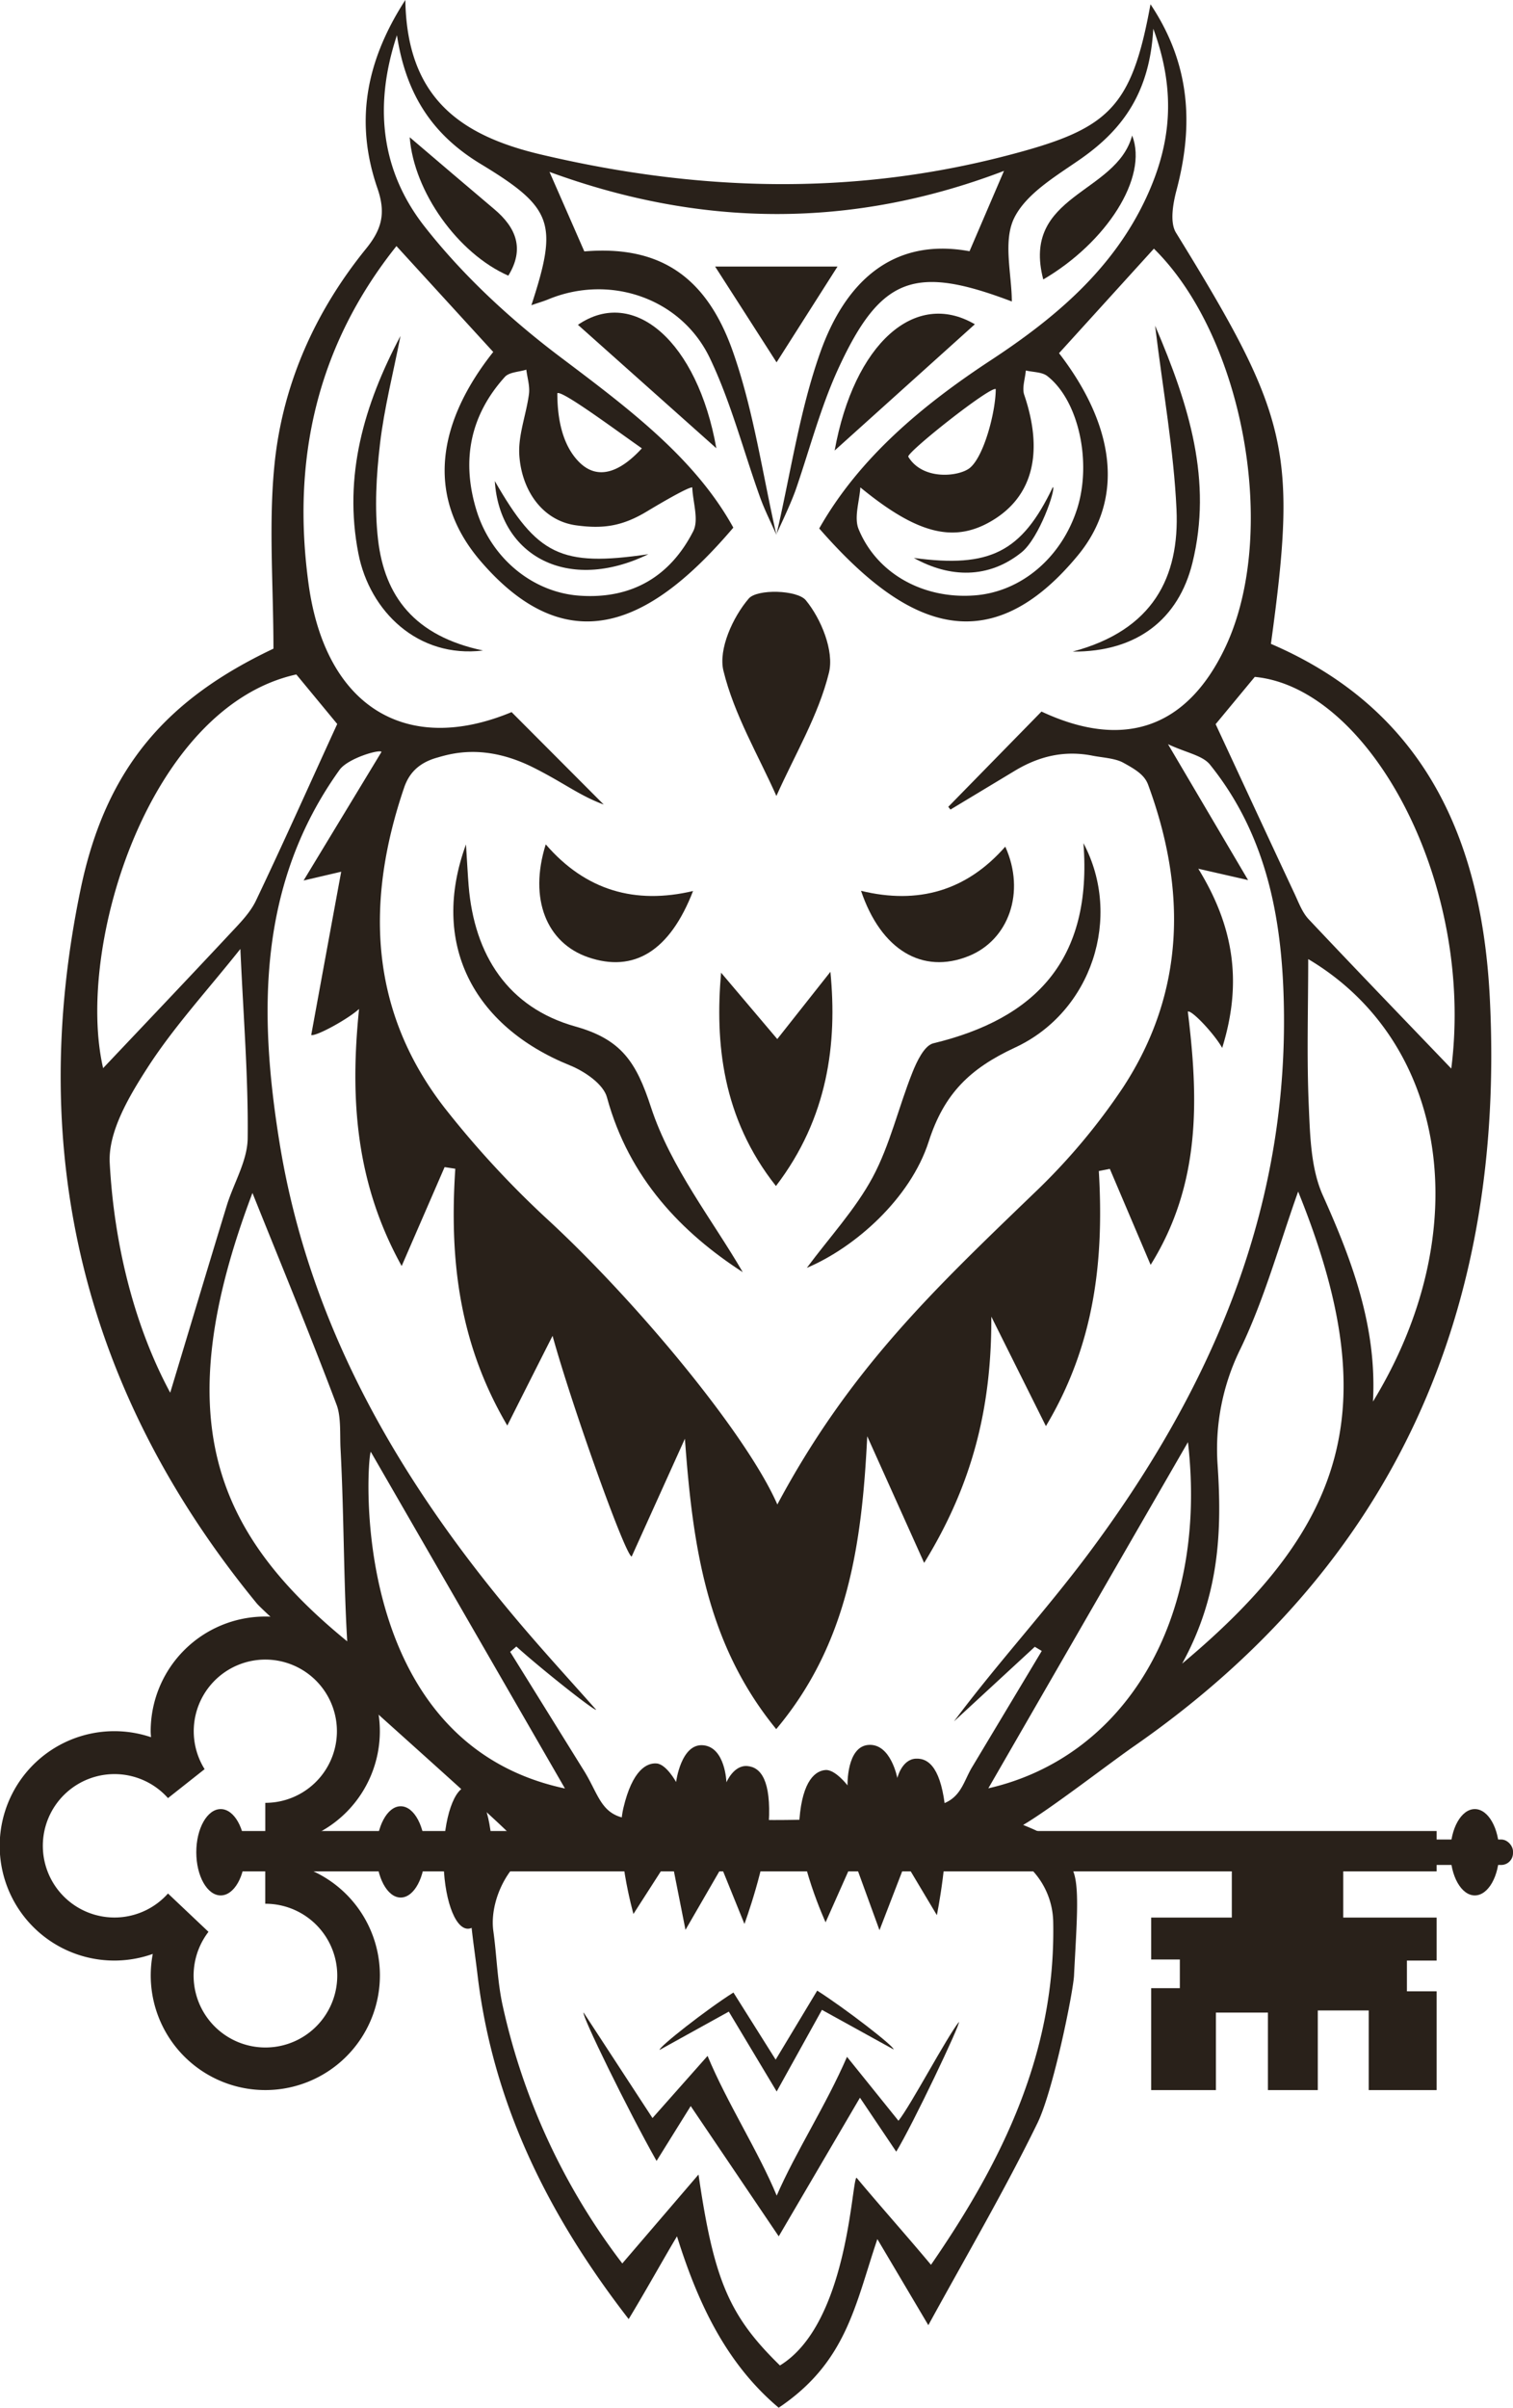
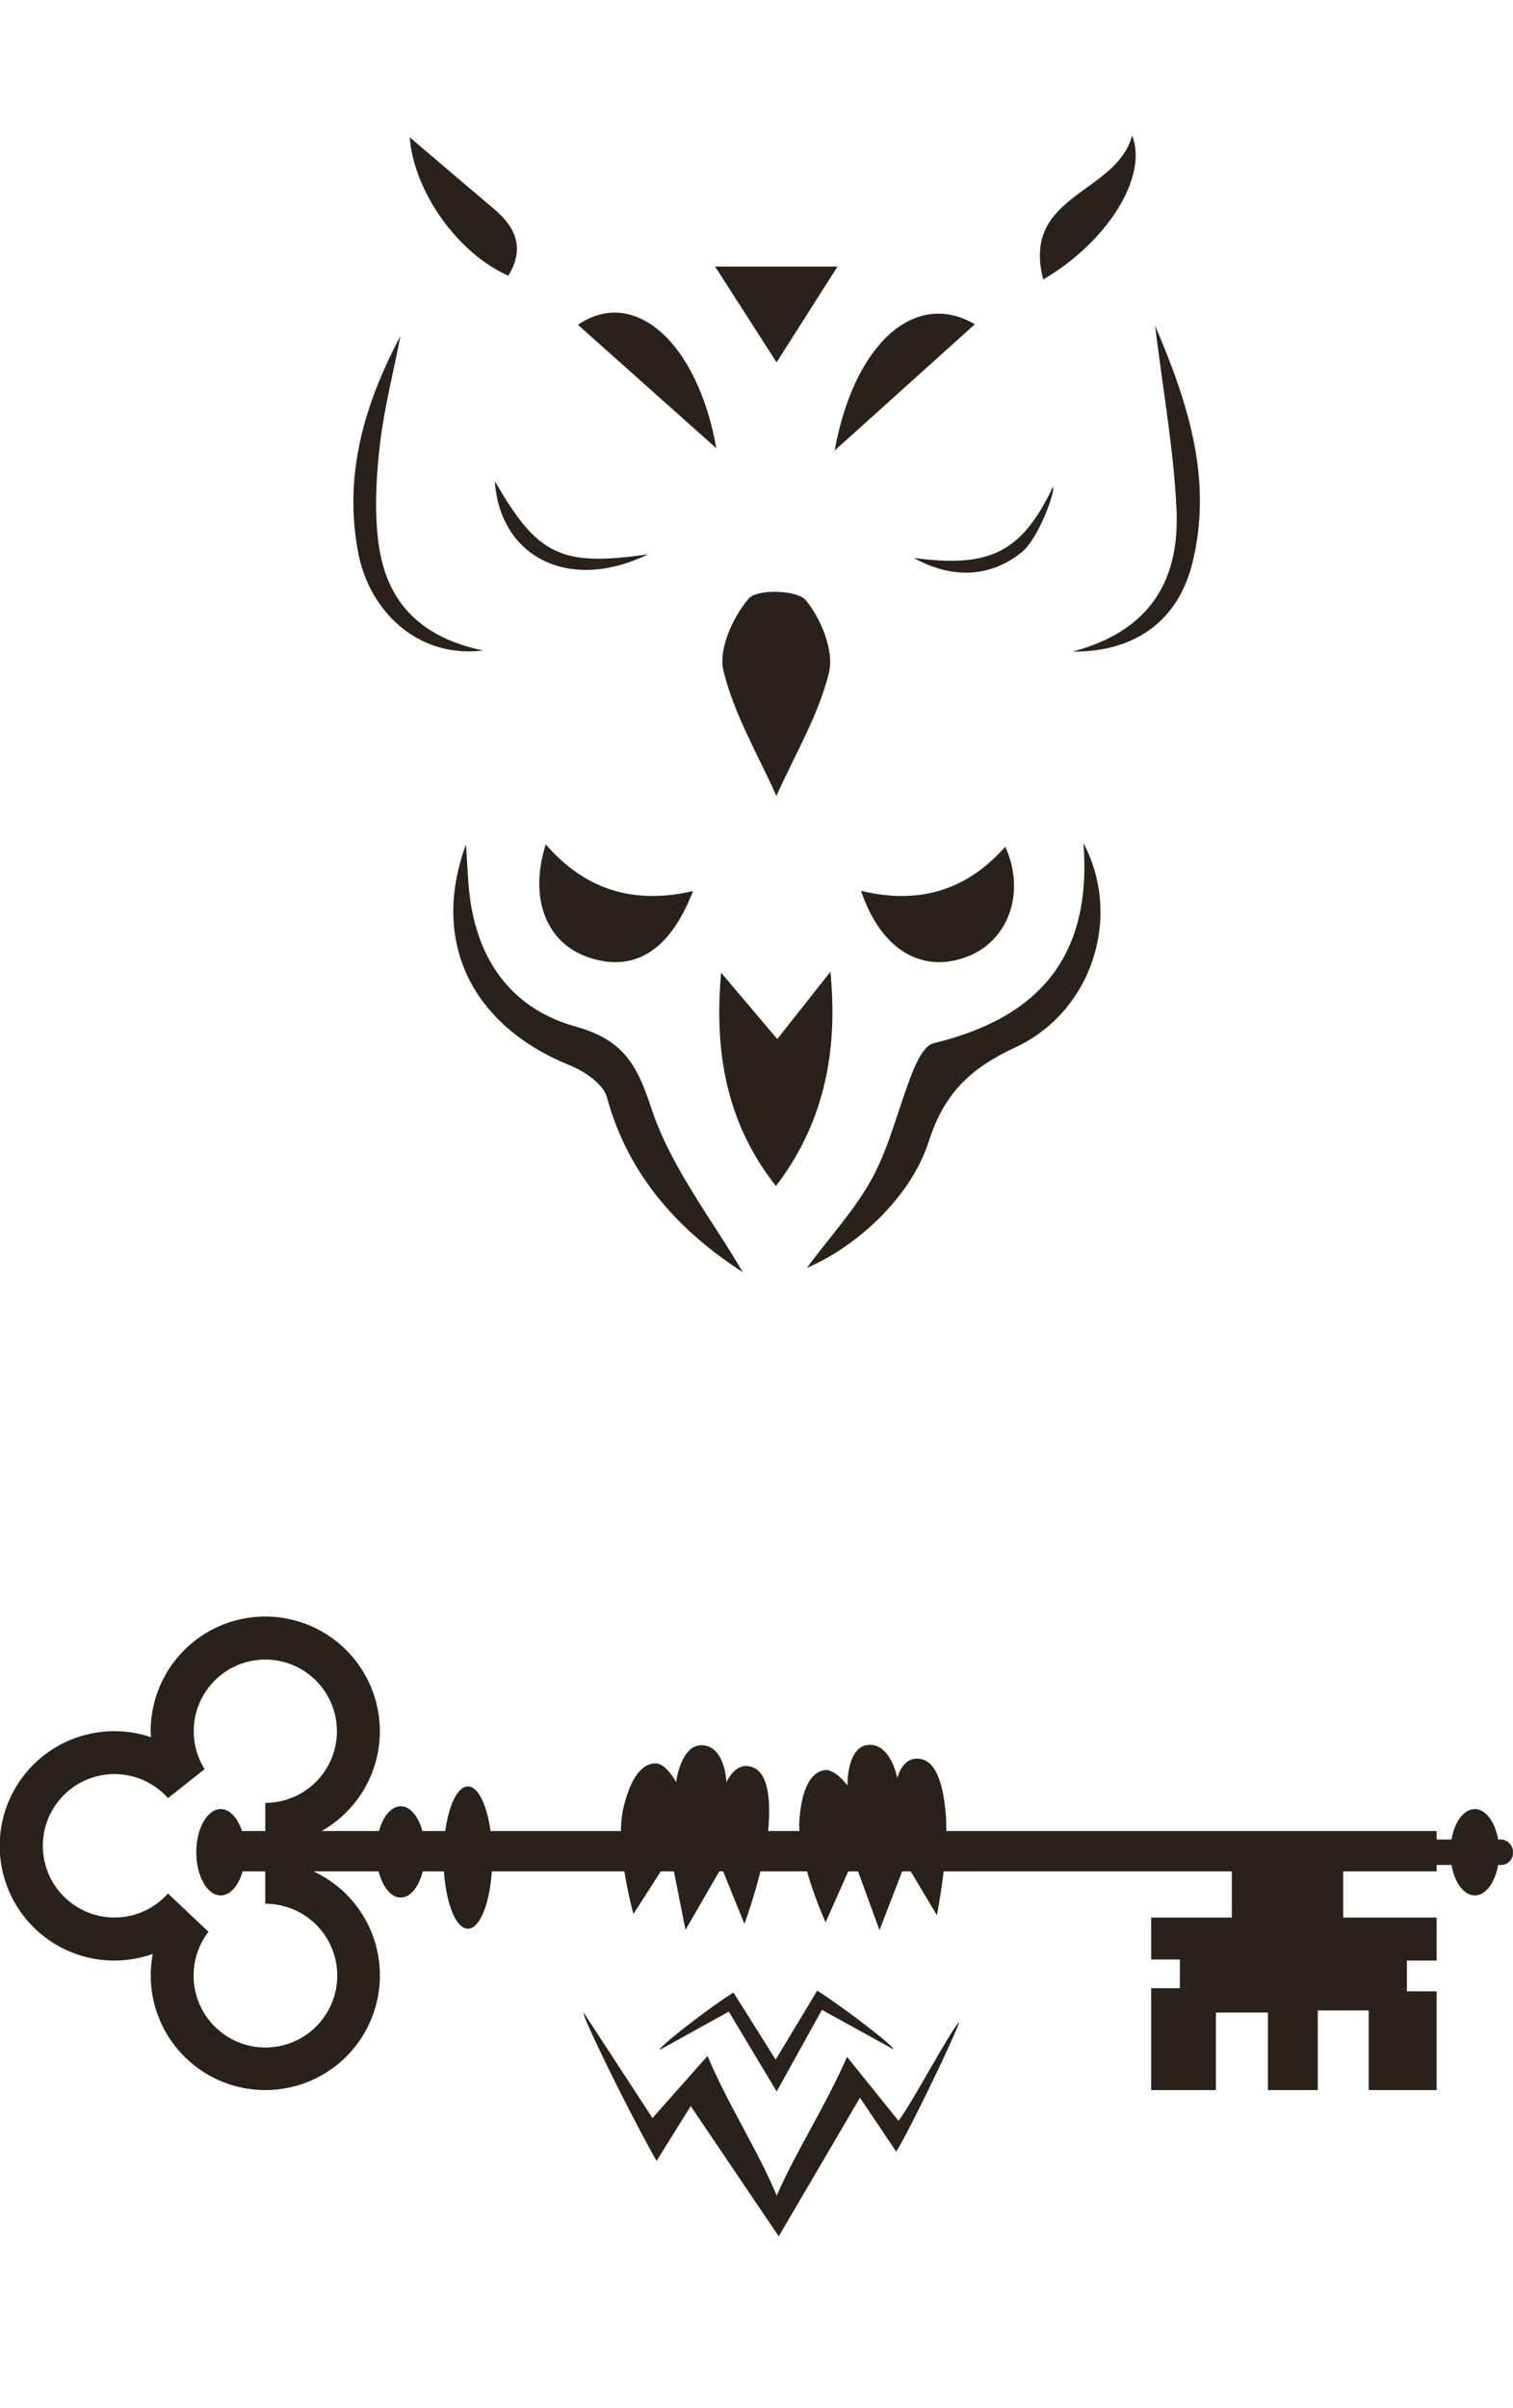
<svg xmlns="http://www.w3.org/2000/svg" id="Слой_1" data-name="Слой 1" viewBox="0 0 434.57 691.06">
  <defs>
    <style>.cls-1{fill:#29211a;}</style>
  </defs>
  <title>сова</title>
-   <path class="cls-1" d="M308.5,566.67c0,3.8-5.83,33.07-10.52,42.7-9.27,19-20,37.31-31.34,58L252,642.66c-6.42,19-8.86,35.32-28.34,48.4-15.07-12.68-23.21-30-29.21-49.19-3.08,5.07-9.22,16.1-13.88,23.75-23.14-29.85-39-61.83-43.41-98.78-2.4-20.11-5.94-31.39,9.47-40.19-3.85-4.44-69.71-62.57-72.9-66.47C24.3,399.92,7.35,331.24,23.15,255.24c7.33-35.28,25.19-54.76,55.39-69.06,0-18.43-1.45-36.05.35-53.32C81.28,110,90.6,89.3,105.14,71.38c4.53-5.58,5.74-10.17,3.28-17.3-6.24-18.07-4-35.53,8-54.08.45,27.87,15.51,38.8,38.83,44.32,44.82,10.59,89.09,12,133.93.34,29.13-7.56,35.77-13.24,41.27-43.44C342,18.5,342.85,36.09,337.89,54.71c-1,3.84-1.92,9.16-.11,12.09,32.46,52.65,34.87,62.51,27.26,118,44.62,19.17,60.61,56.84,62.87,101.67C432.42,375.93,400.79,448.92,326,501c-7.24,5-24.16,18.13-32.13,22.79,11,4.47,11,6.07,14,12.47C310.22,540.46,309.3,551.06,308.5,566.67ZM223,153.53c-1.57-3.6-3.37-7.12-4.69-10.8-4.78-13.31-8.33-27.17-14.39-39.88-8.23-17.28-28.74-24.25-46.42-16.94-1.43.59-2.9,1-4.87,1.69,7.7-23.54,6.24-27.95-14.62-40.57-13.18-8-21.31-19.19-24-36.93-7.18,21.66-3.8,40,8,55,11,14,24.6,26.58,38.88,37.34,19.43,14.65,38.65,28.92,49.74,49-21.64,25.4-45.92,40.53-72.5,9.72-16.87-19.55-11.47-41.23,3.54-60.14-9.58-10.46-18.64-20.38-27.8-30.39-23,28.82-30.11,61.51-25.24,97,4.9,35.65,28.39,49.2,58.31,36.76l26.46,26.53c-7.09-2.63-11.39-6.21-20.24-10.64-14.17-7.09-24-3.85-27.77-2.78-6,1.73-8.23,5.36-9.34,8.63-11,32.32-10.14,63.69,11.56,91.73A272.67,272.67,0,0,0,158,350.67c25.53,23.71,56.51,61.13,65.27,81.14,20.85-39,45.28-61.91,73.68-89.29a179.16,179.16,0,0,0,25.64-30.45c17.88-27.36,18.24-56.87,7.17-86.86-1-2.69-3.34-4.23-7.19-6.33-2.35-1.29-6.32-1.47-8.85-2-8-1.55-15.23.13-22.23,4.34L273,232.36l-.63-.79,26.77-27.34c23.4,10.94,41.72,5,52.83-18.51,15.47-32.82,5.24-89-20.54-114.35l-27.25,30c15.9,20.63,19,41.55,5.44,58-27.22,33-51.73,18.12-74.32-7.69,11.47-20.23,29.57-35.38,49.66-48.53C303.4,91,319.91,77,329.37,56.43,336,42,338.16,26.94,331.25,8.24c-1,18.15-8.65,28.74-20.49,37.12-7.11,5-15.87,10-19.44,17.17-3.31,6.69-.7,16.3-.7,24C262.85,76,253,79.24,240.75,105.87c-5,10.91-8.1,22.71-12,34.13-1.8,5.31-6.08,13.74-5.75,13.5,4.09-17.56,6.65-35.67,12.67-52.54C242.64,81.46,256,68,278.47,72.11l9.9-23.06c-44.06,16.8-87.34,16.11-130.54.29,3.67,8.36,6.83,15.56,10,22.82,20.81-1.72,34.81,6.37,42.68,28.77C216.46,117.84,219,136,223,153.53Zm-38.66,368.6c7.88.43,33.33.23,36.68.25,29,.15,46.82-3.93,46.82-3.93,8.21-1.21,8.59-6.79,11.52-11.5l19.86-33.1-2-1.19L274,494.08c12.34-16.53,26.23-31.59,38.45-47.91,34.36-45.9,56.86-96.47,56.34-155.07-.23-25.75-4.42-50.76-21.25-71.63-2.14-2.66-6.71-3.37-12.06-5.87l23,39-14.3-3.26c10.11,16.46,12.76,32.46,6.86,51.43-2.23-4-8.82-11-9.87-10.42,3.06,24.89,3.85,49.4-10.68,72.69l-11.72-27.55-3.16.62c1.48,25.24-1.05,49.56-15.2,73.21l-15.68-31.42c.12,26.33-5.54,48.33-19.29,70.68l-16.35-36.35c-1.52,31.23-5.67,59.7-26.14,84.06-20.17-24.65-24-53-26.23-83.35l-15.28,33.8c-1.74,0-17.11-43-22.73-63.33-3.64,7.18-8,15.8-13,25.75-14.2-24.11-16.59-48.47-14.94-73.71l-3.07-.47c-3.93,9.06-7.87,18.11-12.33,28.39-13.22-23.85-14.88-48-12.24-73.78-3.23,2.95-12.39,7.94-13.74,7.47Q93.67,273.66,98,250.2L87.2,252.72l22.38-36.92C109,215,99.86,217.66,97.5,221c-23.43,32.68-23.23,69.7-17.23,106.86C89,382,116.13,427.39,151.41,468.39c6.5,7.55,13.21,14.9,19.83,22.35-.47.41-15.76-11.69-22.93-18.16l-1.78,1.53,20.86,33.58C172.64,515.84,172.44,522.65,184.38,522.13Zm36.07,7.24c-4.52,0-49.69-1.12-58.18-.12-13.41-1.25-22,14.45-20.53,25,1,7.16,1.14,14.51,2.71,21.54a188.26,188.26,0,0,0,34.33,73.86l21.89-25.52c4.4,30.24,8.78,40.56,23.39,54.8,19.68-12,20.55-53.39,22-53.89,6.56,7.88,14.21,16.42,21.38,25,20.51-29.7,35.8-60.85,35.11-98.24A22.25,22.25,0,0,0,291.79,533C276.6,524,254.24,528.26,220.45,529.37ZM85.11,193.58c-42.35,9.34-63.54,78.28-55.49,113,11.43-12.08,24.06-25.35,36.57-38.73,2.71-2.9,5.67-5.87,7.34-9.38,7.82-16.39,15.23-33,23.33-50.67Zm264.05,14.27c8.23,17.69,15.42,33.21,22.68,48.7,1.17,2.51,2.19,5.3,4,7.25,13.84,14.69,27.86,29.2,41,42.9,6.83-53.72-23.69-109.32-56.44-112.42ZM372.86,342c-5.33,14.92-9.59,30.57-16.48,44.95a65,65,0,0,0-6.65,33.6c1.25,18.77.58,37.36-10.19,56.94C387.36,437.51,397.69,403.32,372.86,342ZM99.73,471.1c-1.06-17.81-.91-36.25-1.92-55.3-.21-4,.19-9.1-1.12-12.57-7.76-20.56-16.17-40.88-24.18-60.83C48.12,406.82,61.35,439.79,99.73,471.1ZM48.89,399.73C54.13,382.4,59.58,364.18,65.14,346c2-6.47,5.94-12.85,6-19.3.2-17.31-1.22-34.65-2.1-54.33-9.51,11.94-19,22.24-26.53,33.86-5.32,8.24-11.43,18.45-11,27.45C32.78,357.6,38.75,380.93,48.89,399.73Zm345.46,2.55c29.89-48.93,21.6-103.15-18.6-127,0,14.19-.45,28.27.17,42.3.37,8.58.62,17.87,4,25.45C388.45,362,395.52,381,394.35,402.28Zm-110.47,111c38.89-8.88,63.23-47.89,57.33-99.36C320.55,449.7,301.61,482.54,283.88,513.27ZM106.51,416.71c-1,.52-7.7,83.13,55.76,96.62L135,466.07Zm140.6-276.82c-.25,4-1.87,8.64-.49,12,5.32,12.89,18.75,20.12,33.32,19,13.38-1,25-10.87,29.47-24.95,4.22-13.41.39-31-8.59-38-1.54-1.2-4.09-1.1-6.18-1.6-.19,2.35-1.14,5-.45,7,5.62,16.56,2.46,29.22-9.38,36.18C273.84,156,263.23,153.11,247.11,139.89Zm-48.27,0c-1.15-.1-8.73,4.31-13,6.88-7.16,4.32-12.69,5.07-20.44,4-9.66-1.37-15.59-10.08-16.24-20.14-.37-5.75,2-11.65,2.77-17.53.3-2.27-.48-4.67-.76-7-2.09.67-4.9.68-6.17,2.09-10,11.08-12.5,24-8.17,38.2,4.24,13.9,16.26,23.71,29.76,24.59,14.88,1,25.89-5.53,32.51-18.48C200.79,149.21,199,144.16,198.84,139.92ZM286,111.67c-1.65-.79-25.4,18-25.13,19.41,4.2,6.95,14.71,5.7,17.72,3.2C282.67,130.89,286,118.07,286,111.67Zm-101.66,17c-7.6-5.31-22.87-16.67-24.26-15.82,0,10,2.65,16.16,6.27,19.78C171.59,137.88,177.94,135.69,184.35,128.69Z" />
  <path class="cls-1" d="M213.34,365.14c-17.42-11.27-32.66-26.87-39-50.16-1-3.8-6.41-7.48-10.6-9.18-28-11.3-40.24-35.23-29.9-63.44.34,5.28.5,8.55.76,11.81,1.62,20,11.36,35.05,30.66,40.45,13.29,3.72,17.51,10.29,21.72,23.19C192.66,335.13,204.77,350.35,213.34,365.14Z" />
  <path class="cls-1" d="M311.19,242c11.25,21.17,2.46,48.42-19.65,58.67-12.93,6-20.37,13.19-24.8,27-5.25,16.31-21.14,30.38-35,36.23,6.56-8.84,13.95-16.78,18.91-26s7.44-20.14,11.43-30.12c1.26-3.16,3.43-7.72,6-8.33C297.39,292.37,313.8,275.5,311.19,242Z" />
  <path class="cls-1" d="M223,228.46c-5.17-11.64-12.13-23.31-15.21-35.93-1.51-6.18,2.7-15.41,7.26-20.73,2.41-2.81,13.94-2.5,16.4.48,4.41,5.36,8.17,14.55,6.65,20.78C235.1,205.28,228.31,216.57,223,228.46Z" />
  <path class="cls-1" d="M207.11,279.18l16.14,19.05,15.26-19.3c2,20.43-.65,41.88-15.64,61.48C207.36,320.81,205.37,299.15,207.11,279.18Z" />
  <path class="cls-1" d="M247.31,255.68c16.4,4,30.31,0,41.43-12.68,5.9,13.05,1,26.79-10.54,31.42C265,279.72,253.08,272.75,247.31,255.68Z" />
  <path class="cls-1" d="M199.06,255.74c-6.68,17.26-17,23.53-30.16,19-11.83-4.08-17.1-16.63-12.15-32.39C168.25,255.66,182.48,259.64,199.06,255.74Z" />
  <path class="cls-1" d="M138.75,186.71C120,189,106.18,175.43,102.94,158.9c-4.37-22.34,1.64-42.77,12.09-62.48-2,10.3-4.65,20.53-5.88,30.93-1.07,9.11-1.61,18.53-.56,27.6C110.47,171.09,119,182.56,138.75,186.71Z" />
  <path class="cls-1" d="M331.77,93.47c9.86,23,16.5,44.55,10.73,68.06-3.95,16.08-15.84,25.63-34.41,25.49,23.08-6.14,30.72-21.35,29.83-40.82C337.14,129.26,334.08,112.43,331.77,93.47Z" />
  <path class="cls-1" d="M280,93.07l-40.27,36.24C245.3,98.68,262.79,83,280,93.07Z" />
  <path class="cls-1" d="M205.75,128.66,166,93.23C182.11,82.19,200.34,98.16,205.75,128.66Z" />
  <path class="cls-1" d="M117.68,39.4c8.51,7.24,16.4,14,24.32,20.67,6.32,5.33,8.69,11.43,4,19.05C131.53,72.77,118.86,55,117.68,39.4Z" />
  <path class="cls-1" d="M299.65,80.21c-6.42-24.48,21-24.44,25.53-41.32C329.87,50.92,317.8,69.59,299.65,80.21Z" />
  <path class="cls-1" d="M223.07,630.23c5.43-12.53,14.16-25.92,20.21-39.88l14.78,18.35c3.49-4.34,13.91-24.07,17.36-28.36.59.34-13.3,29.57-18,37.23L247,602.08l-23.33,39.79c-9.93-14.68-17.42-25.75-25.28-37.39l-9.81,15.75c-8.29-14.68-21.72-42.12-20.95-42.59,6.4,9.8,12.81,19.6,19.78,30.28l15.82-17.84c5.58,13.46,14.57,27.33,19.88,40.15Z" />
  <path class="cls-1" d="M210.66,571.89l12.13,19.27,11.93-19.81c8.11,5.16,22.31,16.14,21.93,16.87l-20.57-11.35-13,23.43-13.75-22.93-19.88,11C189.15,587.58,202.9,576.78,210.66,571.89Z" />
  <path class="cls-1" d="M223.05,104C217,94.54,210.78,84.89,205.4,76.51h35.15Z" />
  <path class="cls-1" d="M262.47,160.14c21.82,2.93,31-1.6,39.95-20.37.9.59-3.89,14.62-9,18.76C283.92,166.17,272.79,165.89,262.47,160.14Z" />
  <path class="cls-1" d="M186.22,159.07c-23,11.17-42.71.59-44.1-21C154.31,159.28,161,162.79,186.22,159.07Z" />
  <path class="cls-1" d="M181.94,549.34s-5.49-19.38-2.89-30.4,6.8-13.05,9.59-12.79,5.55,5.32,5.55,5.32,1.4-11.13,7.78-10.55,6.68,10.64,6.68,10.64,2.06-5,6-4.67,6.85,4.23,6.17,16.22-7,29.1-7,29.1L207.25,536,196.89,553.9l-4.21-21.27Z" />
  <path class="cls-1" d="M237.13,551.74s-8.39-18.31-7.51-29.6,4.72-13.93,7.51-14.11,6.3,4.41,6.3,4.41-.32-11.21,6.07-11.62,8.23,9.5,8.23,9.5S259,505,263,504.77s7.42,3.13,8.58,15.08-2.49,29.84-2.49,29.84l-9-15.07L252.61,554l-7.42-20.37Z" />
  <rect class="cls-1" x="63.39" y="525.54" width="349.24" height="11.58" />
  <ellipse class="cls-1" cx="134.39" cy="533.16" rx="7.01" ry="20.42" />
  <ellipse class="cls-1" cx="423.6" cy="531.63" rx="7.01" ry="12.39" />
  <ellipse class="cls-1" cx="63.39" cy="531.63" rx="7.01" ry="12.39" />
  <ellipse class="cls-1" cx="115.09" cy="531.53" rx="7.01" ry="13.1" />
  <rect class="cls-1" x="406.38" y="527.97" width="28.19" height="7.31" rx="3.4" />
  <polygon class="cls-1" points="353.81 533.16 353.81 550.38 330.65 550.38 330.65 562.41 338.88 562.41 338.88 570.64 330.65 570.64 330.65 599.9 349.24 599.9 349.24 577.65 364.18 577.65 364.18 599.9 378.5 599.9 378.5 577.04 393.13 577.04 393.13 599.9 412.63 599.9 412.63 571.55 404.1 571.55 404.1 562.72 412.63 562.72 412.63 550.38 385.81 550.38 385.81 533.16 353.81 533.16" />
  <path class="cls-1" d="M76.19,534.07v12.34a20.63,20.63,0,1,1-16.31,8.06l-11.63-11a20.58,20.58,0,1,1,0-27.38l10.52-8.31a20.56,20.56,0,1,1,17.43,9.67V529.8a32.91,32.91,0,1,0-32.92-32.91c0,.58.06,1.15.09,1.72a32.92,32.92,0,1,0,.51,62.2,32.91,32.91,0,1,0,32.32-26.74Z" />
</svg>